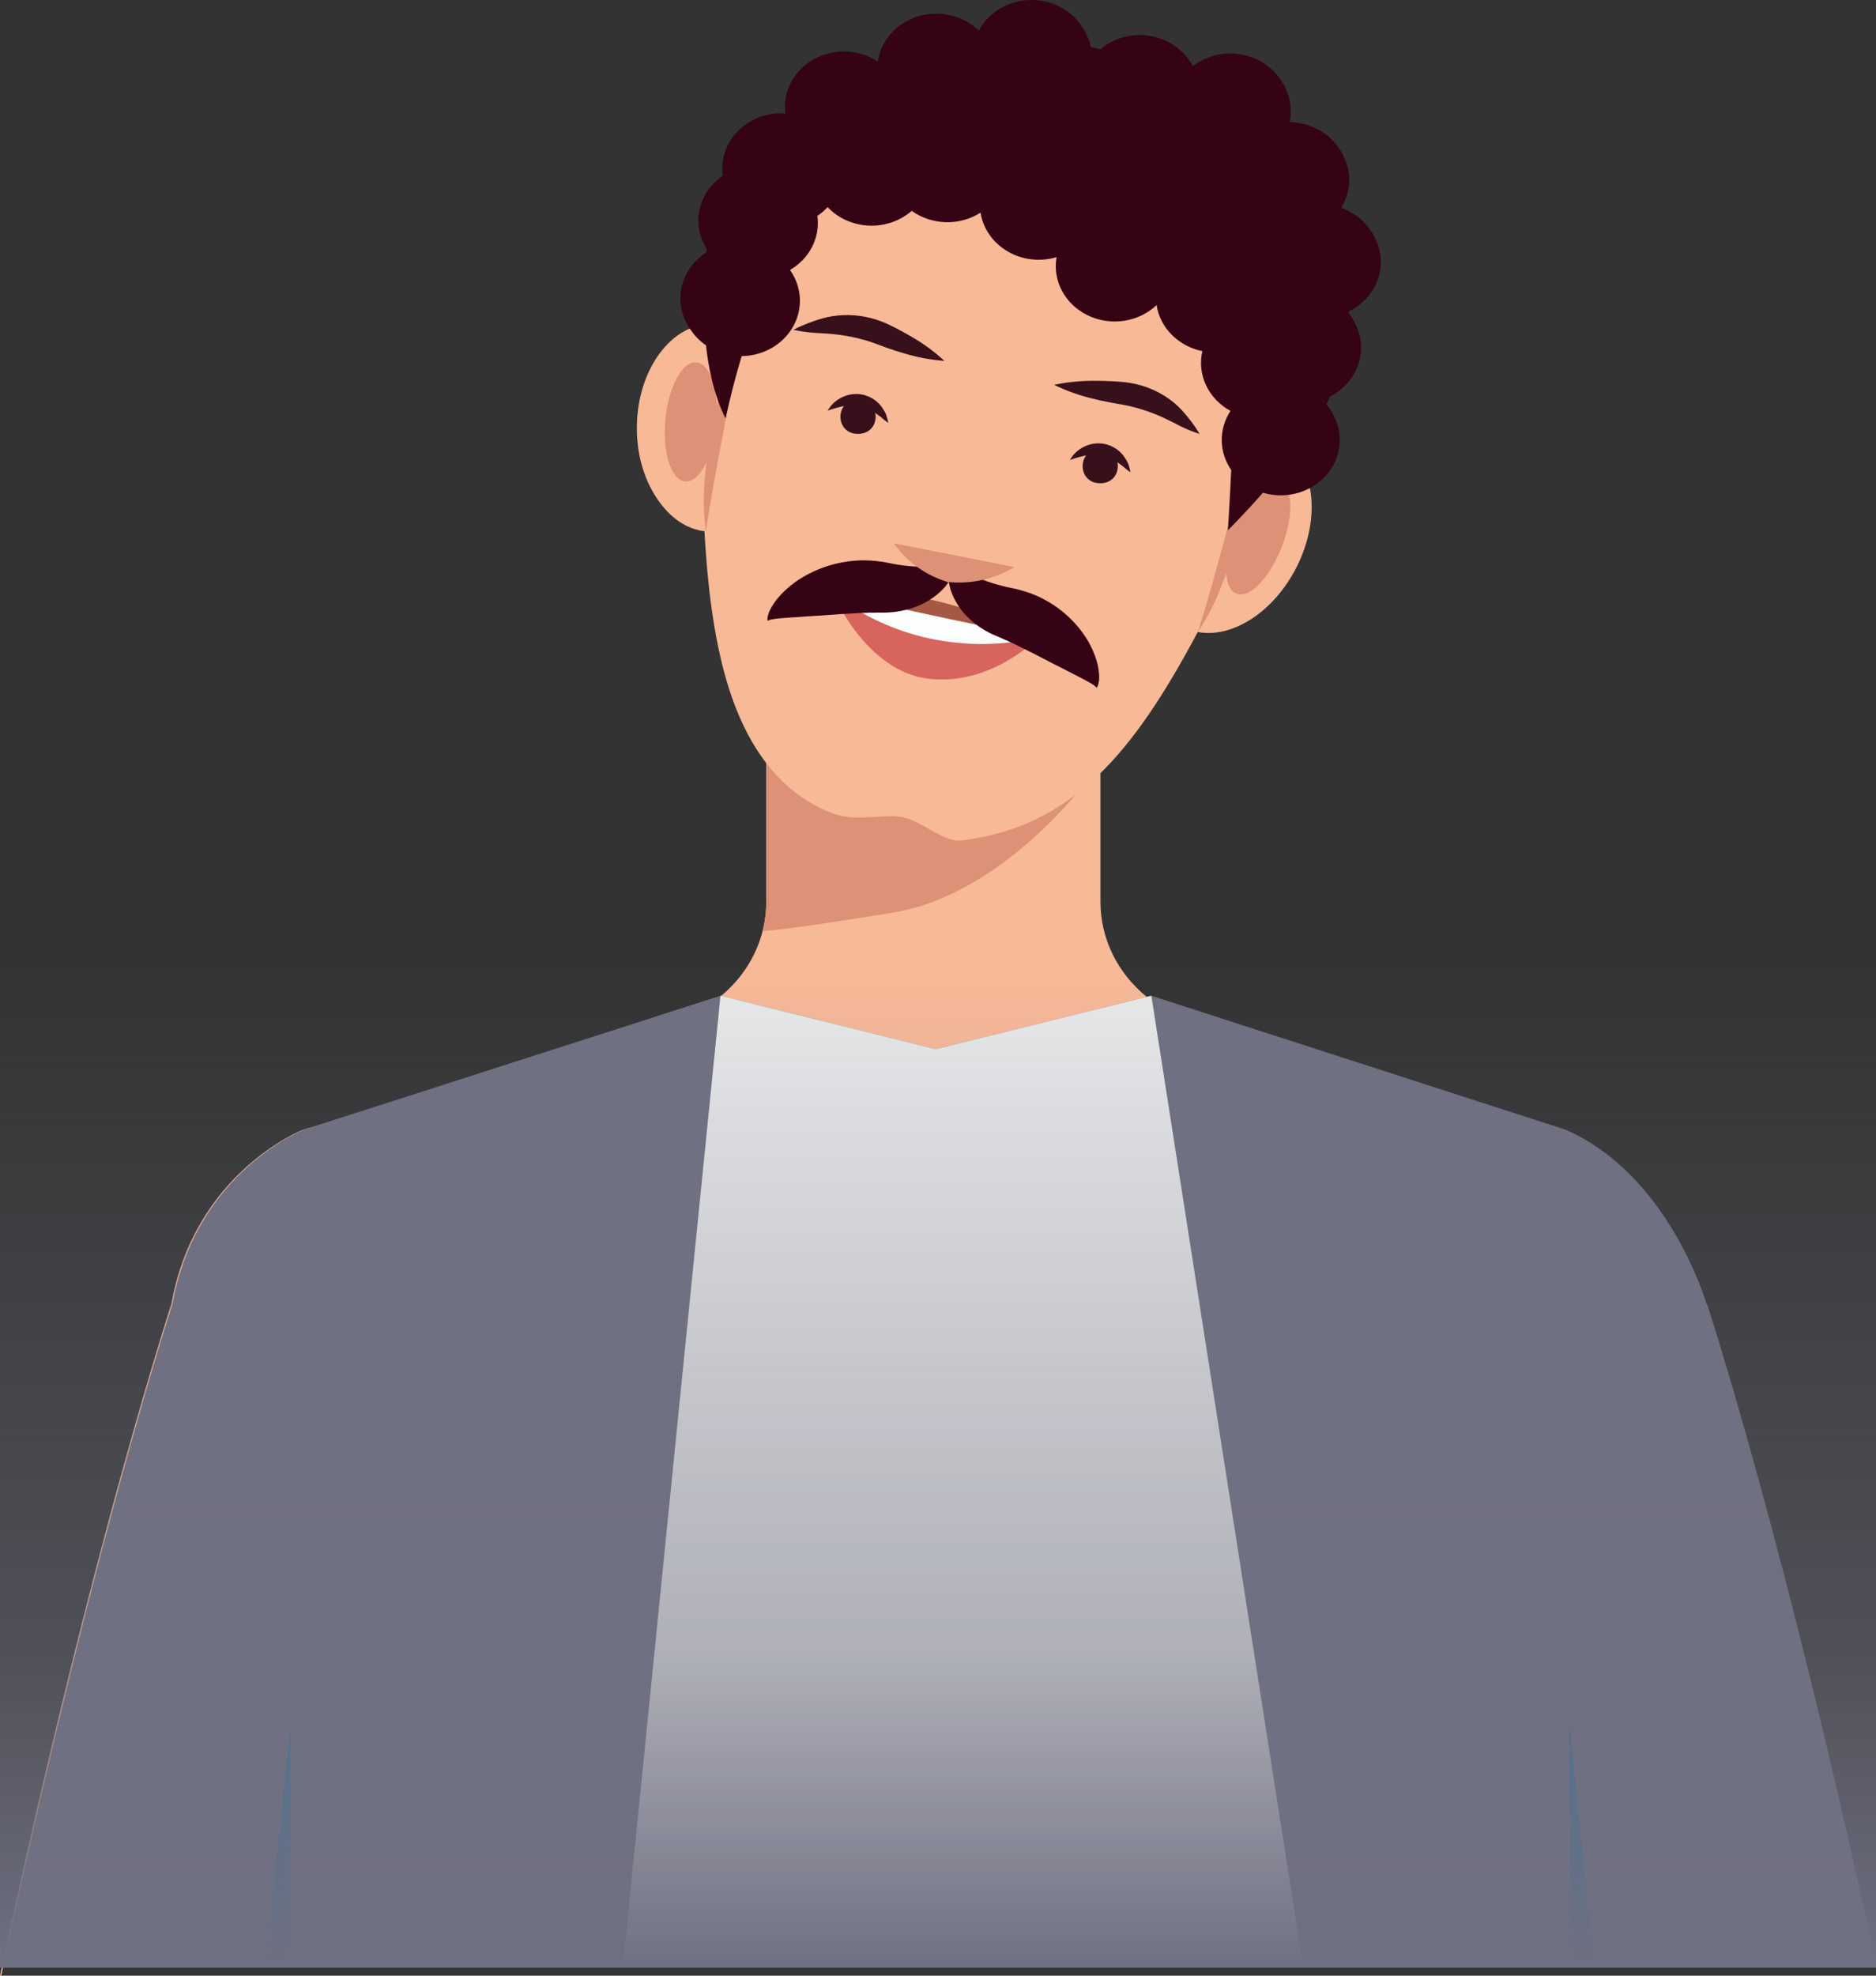
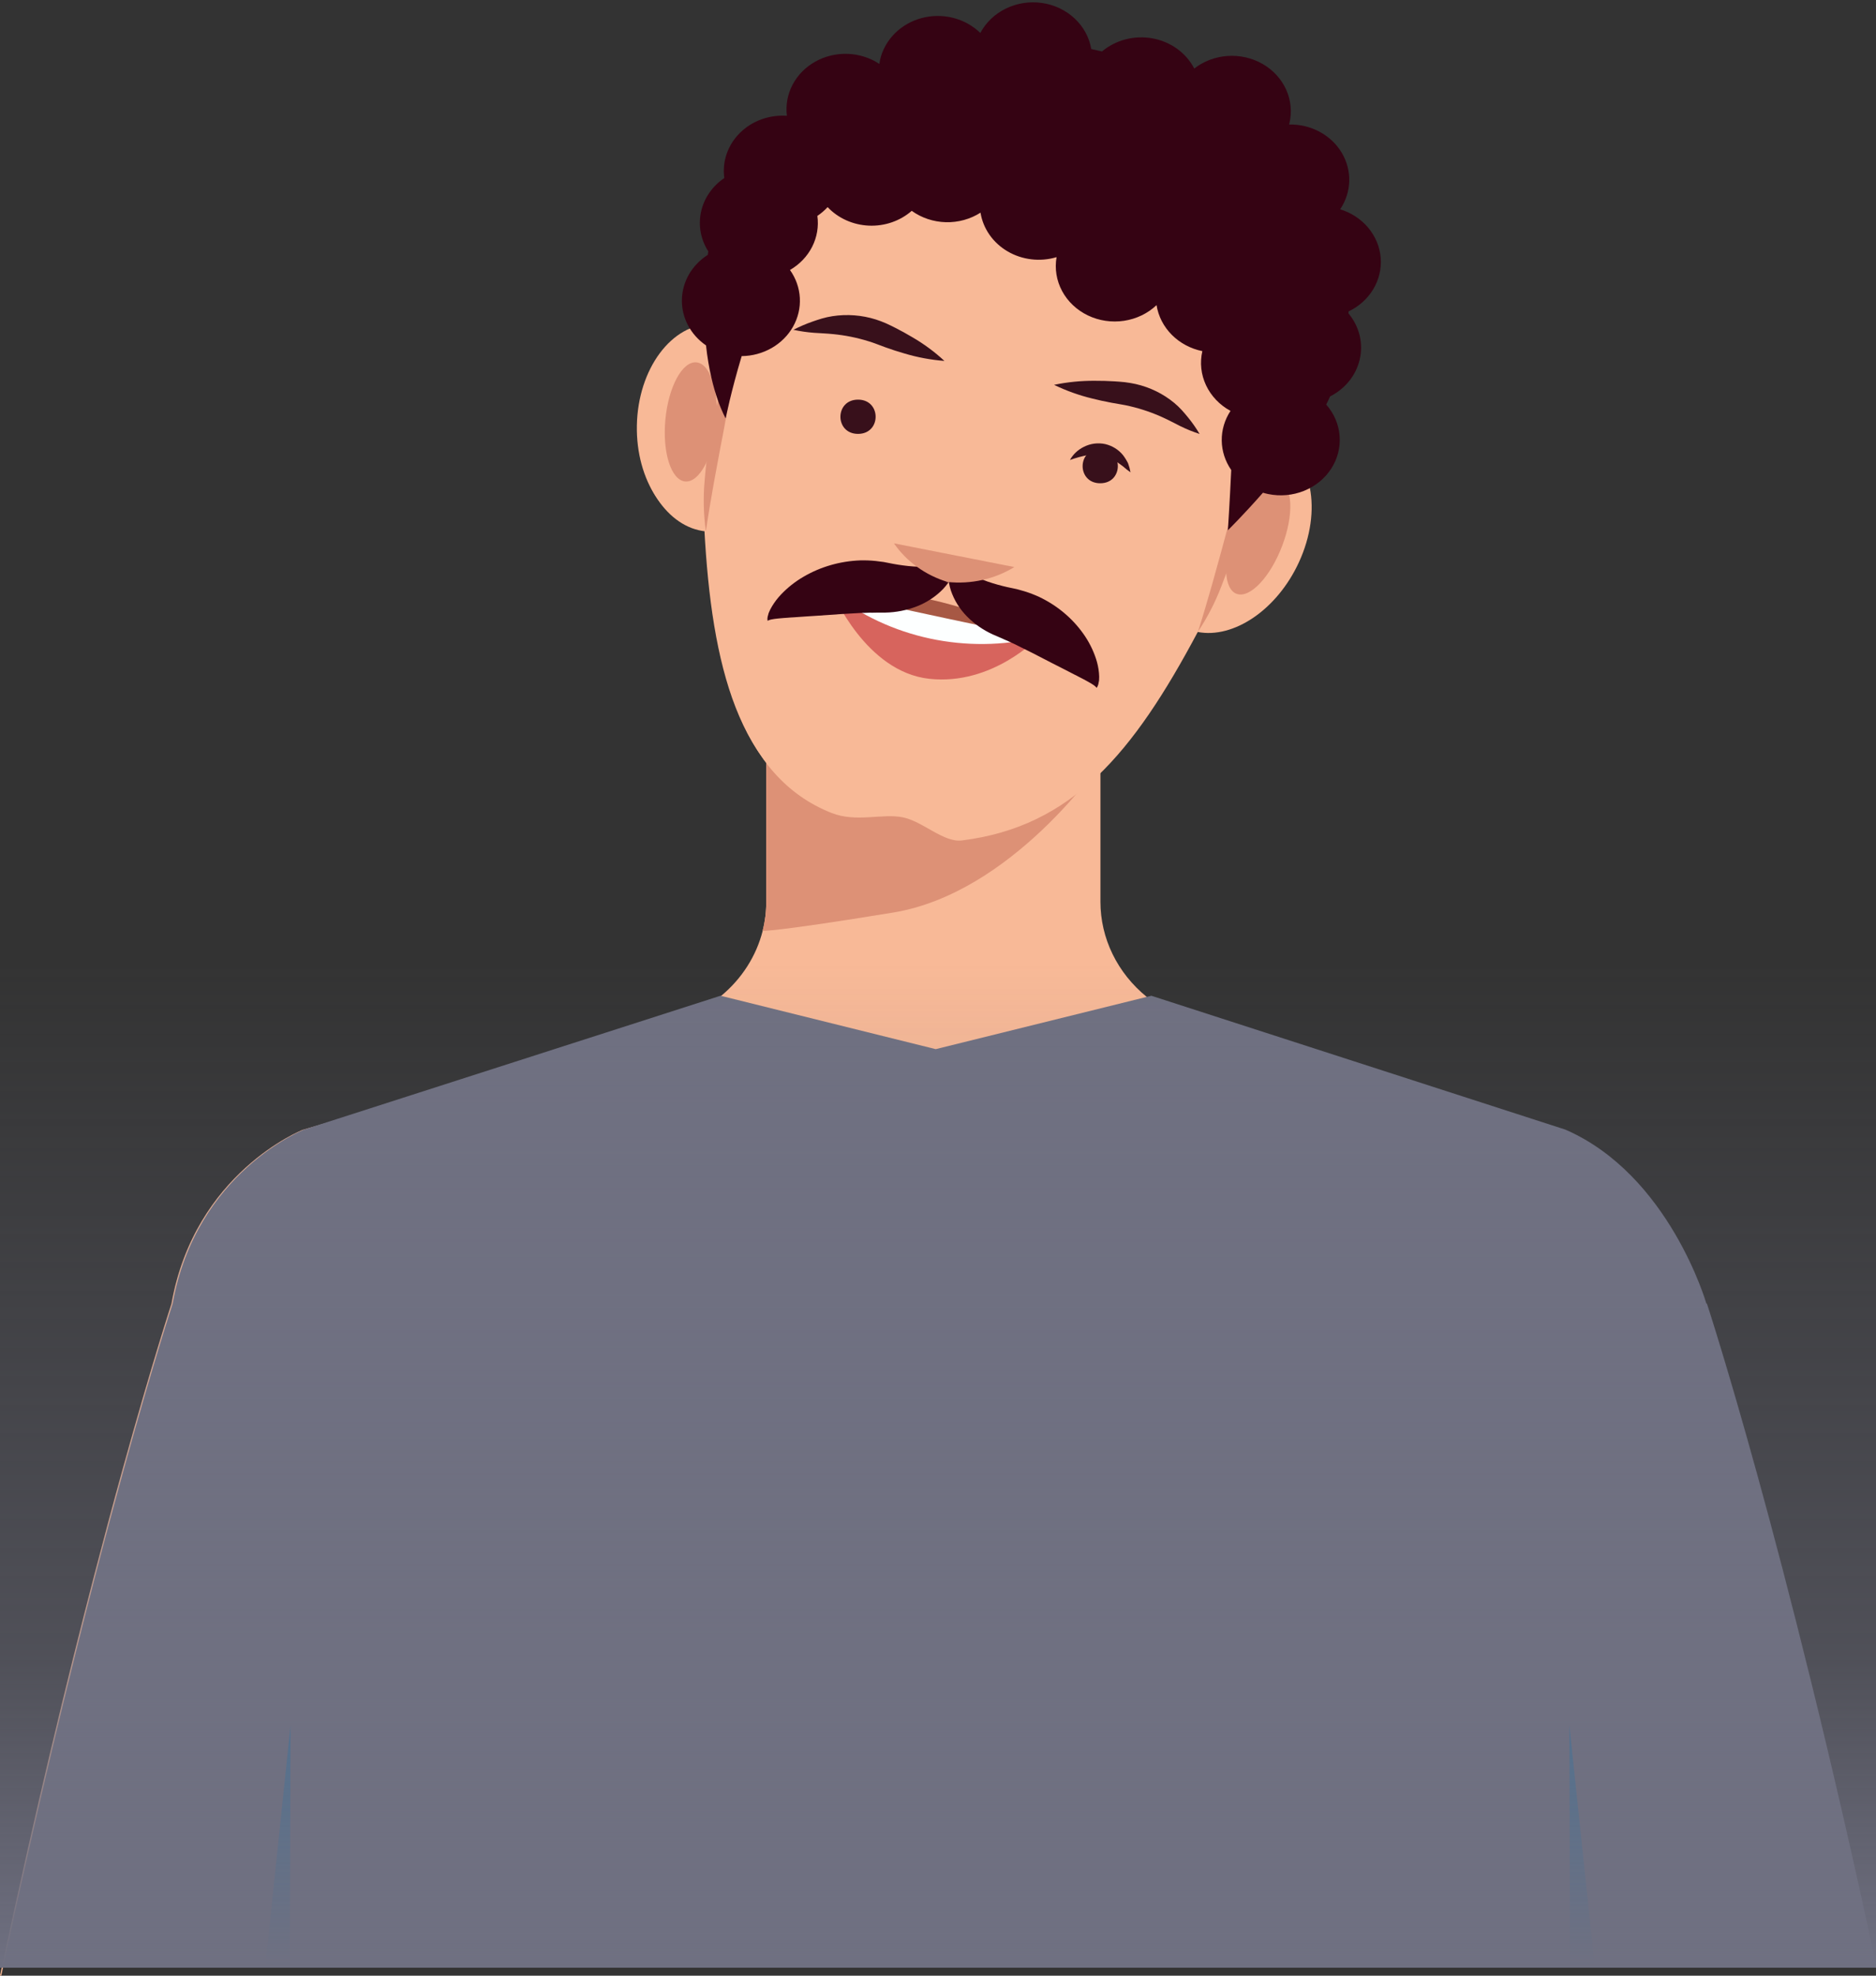
<svg xmlns="http://www.w3.org/2000/svg" width="323" height="340" viewBox="0 0 323 340" fill="none">
  <rect x="0" y="0" width="323" height="340" fill="#333333" stroke="none" />
  <path d="M322.764 338.053H0.632C0.497 338.686 0.362 339.319 0.228 339.952L0.219 340L0 339.984C0.135 339.335 0.278 338.694 0.413 338.053C6.127 311.364 11.58 288.91 16.19 271.197C17.968 264.367 19.609 258.248 21.112 252.843C26.261 234.251 29.515 224.374 29.515 224.374C33.526 201.745 52.101 194.44 52.101 194.44L53.264 194.1L115.774 175.825C118.82 174.937 121.634 173.46 124.034 171.487C124.078 171.455 124.12 171.421 124.16 171.384C127.719 168.434 130.218 164.522 131.315 160.185V160.161C131.383 159.892 131.45 159.623 131.501 159.346C131.551 159.132 131.593 158.911 131.627 158.689C131.686 158.365 131.737 158.048 131.779 157.716C131.804 157.462 131.829 157.217 131.855 156.964C131.88 156.624 131.905 156.283 131.914 155.943C131.922 155.698 131.931 155.452 131.931 155.207V126.302H189.468V155.207C189.47 158.31 190.182 161.377 191.558 164.198C192.934 167.02 194.94 169.53 197.441 171.559C197.744 171.804 198.056 172.041 198.376 172.271C200.547 173.856 203.006 175.06 205.633 175.825L269.306 194.44C287.198 202.22 293.578 224.374 293.578 224.374H293.671C293.671 224.374 307.248 265.585 322.764 338.053Z" fill="#F8B997" />
  <path d="M153.761 157.045C174.281 153.686 189.47 131.36 189.47 131.36C189.47 131.36 169.119 129.786 156.392 126.304H131.934V155.204C131.932 156.872 131.724 158.534 131.314 160.157L131.313 160.188C131.313 160.188 133.241 160.404 153.761 157.045Z" fill="#DD9176" />
  <path d="M219.242 75.44C218.057 74.961 216.775 74.729 215.485 74.76C217.657 45.595 204.461 20.703 182.79 16.287C161.06 11.859 137.994 29.485 127.137 57.003C125.784 56.229 124.238 55.8 122.653 55.759C115.654 55.644 109.833 63.466 109.652 73.228C109.477 82.65 114.623 90.413 121.273 91.049C122.525 114.512 127.161 133.301 142.933 139.514C147.172 141.184 151.661 139.541 155.175 140.257C158.652 140.965 162.207 144.629 165.345 144.238C184.346 141.87 194.861 129.221 205.966 108.36C212.123 109.544 219.583 104.573 223.365 96.399C227.509 87.444 225.663 78.06 219.242 75.44Z" fill="#F8B997" />
  <path d="M147.472 74.269C151.51 74.269 151.517 68.376 147.472 68.376C143.434 68.376 143.428 74.269 147.472 74.269Z" fill="#38101B" />
  <path d="M189.174 82.766C193.212 82.766 193.218 76.873 189.174 76.873C185.136 76.873 185.129 82.766 189.174 82.766Z" fill="#38101B" />
  <path d="M162.349 61.714C160.004 61.529 157.689 61.098 155.447 60.426C154.345 60.114 153.264 59.757 152.196 59.373L150.642 58.794C150.172 58.614 149.695 58.451 149.211 58.306C147.259 57.704 145.244 57.299 143.2 57.101C142.677 57.045 142.148 57.011 141.609 56.977C141.043 56.952 140.453 56.918 139.873 56.872C138.685 56.782 137.505 56.61 136.343 56.357C137.388 55.817 138.473 55.35 139.591 54.96C140.141 54.768 140.68 54.583 141.245 54.417C141.84 54.245 142.447 54.11 143.061 54.014C145.562 53.629 148.126 53.823 150.53 54.579C151.126 54.779 151.719 54.989 152.291 55.244C152.877 55.512 153.333 55.731 153.851 55.996C154.855 56.508 155.847 57.047 156.817 57.63C158.818 58.792 160.674 60.162 162.349 61.714Z" fill="#38101B" />
-   <path d="M181.223 65.827C183.52 65.349 185.868 65.116 188.221 65.131C189.372 65.122 190.517 65.161 191.658 65.23C192.246 65.264 192.756 65.306 193.404 65.371C194.033 65.441 194.654 65.56 195.273 65.688C197.736 66.248 200.017 67.365 201.917 68.94C202.383 69.329 202.82 69.746 203.227 70.189C203.611 70.611 203.963 71.037 204.32 71.474C205.046 72.363 205.7 73.301 206.279 74.28C205.152 73.914 204.055 73.47 202.998 72.953C202.481 72.703 201.962 72.436 201.469 72.174C200.994 71.934 200.526 71.699 200.051 71.485C198.208 70.632 196.272 69.968 194.278 69.503C193.787 69.385 193.291 69.284 192.79 69.202L191.146 68.916C190.025 68.707 188.908 68.469 187.797 68.184C185.519 67.632 183.313 66.842 181.223 65.827V65.827Z" fill="#38101B" />
  <path d="M220.515 93.496C222.537 88.141 222.321 83.181 220.032 82.419C217.743 81.657 214.248 85.38 212.226 90.736C210.204 96.091 210.421 101.05 212.71 101.812C214.999 102.574 218.493 98.851 220.515 93.496Z" fill="#DD9176" />
  <path d="M123.058 72.567C123.581 66.906 122.044 62.157 119.624 61.96C117.205 61.763 114.819 66.192 114.296 71.853C113.773 77.513 115.31 82.262 117.73 82.459C120.149 82.656 122.535 78.227 123.058 72.567Z" fill="#DD9176" />
  <path d="M127.137 57.002C126.795 59.892 126.328 62.739 125.826 65.576L124.268 74.061C123.975 75.468 123.731 76.881 123.464 78.29L122.677 82.521C122.179 85.348 121.684 88.167 121.273 91.049C120.871 88.162 120.798 85.243 121.056 82.342C121.275 79.449 121.66 76.57 122.21 73.716C122.765 70.869 123.422 68.041 124.237 65.251C125.018 62.447 125.987 59.692 127.137 57.002V57.002Z" fill="#DD9176" />
  <path d="M215.686 75.046C215.545 77.942 215.211 80.826 214.684 83.682C214.195 86.539 213.545 89.367 212.793 92.175C212.034 94.986 211.114 97.756 210.037 100.474C208.991 103.214 207.637 105.842 205.998 108.313C206.895 105.531 207.688 102.772 208.482 100.006L209.634 95.85C210.013 94.463 210.414 93.082 210.768 91.687L213.095 83.359C213.89 80.582 214.721 77.809 215.686 75.046Z" fill="#DD9176" />
  <path d="M183.961 78.757C184.496 77.779 185.344 76.984 186.386 76.483C187.503 75.92 188.801 75.757 190.038 76.024C191.255 76.313 192.332 76.982 193.091 77.922C193.429 78.364 193.722 78.835 193.965 79.329C194.153 79.834 194.294 80.353 194.387 80.881C193.944 80.576 193.524 80.245 193.128 79.888C192.704 79.597 192.33 79.276 191.935 79.02C191.224 78.521 190.418 78.153 189.561 77.936C188.701 77.753 187.81 77.751 186.949 77.929C185.932 78.133 184.933 78.41 183.961 78.757V78.757Z" fill="#38101B" />
  <path d="M142.259 70.26C142.794 69.283 143.642 68.488 144.683 67.987C145.801 67.423 147.099 67.26 148.335 67.527C149.552 67.817 150.629 68.486 151.389 69.425C151.726 69.867 152.019 70.338 152.263 70.832C152.45 71.337 152.591 71.857 152.684 72.384C152.242 72.08 151.821 71.748 151.425 71.391C151.001 71.101 150.627 70.779 150.232 70.523C149.521 70.024 148.715 69.656 147.858 69.439C146.999 69.257 146.107 69.254 145.246 69.432C144.23 69.636 143.231 69.913 142.259 70.26Z" fill="#38101B" />
-   <path d="M233.852 61.453C234.171 60.08 234.162 58.658 233.827 57.289C233.491 55.92 232.837 54.638 231.911 53.534C231.918 53.421 231.918 53.311 231.924 53.198C233.716 52.345 235.199 51.011 236.184 49.366C237.17 47.721 237.613 45.838 237.459 43.956C237.305 42.075 236.56 40.278 235.318 38.794C234.076 37.31 232.393 36.205 230.482 35.619C231.461 34.164 232.001 32.487 232.045 30.767C232.089 29.047 231.636 27.347 230.733 25.85C229.83 24.352 228.511 23.113 226.917 22.264C225.323 21.414 223.514 20.987 221.682 21.027C221.705 20.94 221.736 20.858 221.756 20.77C222.206 18.832 222 16.81 221.168 14.987C220.336 13.163 218.919 11.629 217.115 10.597C215.311 9.565 213.209 9.088 211.102 9.231C208.995 9.374 206.988 10.13 205.361 11.395C204.676 10.069 203.673 8.91 202.43 8.01C201.187 7.11 199.739 6.493 198.199 6.208C196.659 5.922 195.07 5.977 193.556 6.367C192.043 6.757 190.646 7.471 189.477 8.454C188.857 8.307 188.241 8.169 187.628 8.041C187.292 6.046 186.29 4.204 184.767 2.779C183.244 1.353 181.278 0.42 179.153 0.112C177.028 -0.196 174.853 0.137 172.943 1.065C171.033 1.992 169.486 3.465 168.526 5.272C167.249 4.025 165.635 3.128 163.857 2.677C162.079 2.225 160.204 2.236 158.432 2.707C156.66 3.179 155.058 4.094 153.797 5.355C152.537 6.615 151.664 8.174 151.274 9.865C151.217 10.11 151.181 10.354 151.145 10.599C149.541 9.539 147.644 8.938 145.684 8.869C143.723 8.8 141.784 9.266 140.1 10.211C138.416 11.155 137.06 12.538 136.195 14.191C135.33 15.845 134.994 17.698 135.228 19.527C133.729 19.424 132.225 19.635 130.824 20.146C129.423 20.656 128.16 21.453 127.128 22.479C126.096 23.505 125.32 24.733 124.856 26.075C124.392 27.418 124.253 28.84 124.447 30.24C122.384 31.634 120.955 33.707 120.444 36.045C119.934 38.384 120.379 40.817 121.692 42.861C121.664 43.06 121.632 43.263 121.606 43.459C120.258 44.315 119.149 45.463 118.373 46.805C117.596 48.148 117.175 49.646 117.145 51.174C117.115 52.702 117.476 54.214 118.199 55.583C118.922 56.952 119.984 58.137 121.297 59.039C122.205 67.414 124.685 71.594 124.685 71.594C124.685 71.594 125.584 67.054 127.438 60.885C129.265 60.864 131.053 60.381 132.612 59.486C134.17 58.59 135.443 57.316 136.295 55.798C137.147 54.28 137.546 52.574 137.451 50.86C137.356 49.147 136.771 47.489 135.756 46.062C137.413 45.102 138.739 43.714 139.575 42.063C140.411 40.412 140.722 38.569 140.469 36.757C141.119 36.319 141.712 35.812 142.235 35.244C143.133 36.192 144.223 36.962 145.442 37.509C146.661 38.056 147.984 38.368 149.333 38.428C150.682 38.487 152.03 38.293 153.299 37.856C154.567 37.419 155.729 36.748 156.717 35.883C158.405 37.099 160.459 37.783 162.585 37.84C164.711 37.896 166.802 37.32 168.56 36.196C168.778 37.558 169.308 38.859 170.114 40.01C170.919 41.161 171.981 42.134 173.226 42.862C174.471 43.59 175.869 44.056 177.324 44.227C178.78 44.399 180.257 44.272 181.655 43.855C181.306 45.848 181.641 47.894 182.612 49.696C183.582 51.499 185.137 52.966 187.053 53.884C188.968 54.803 191.145 55.126 193.269 54.807C195.393 54.488 197.354 53.544 198.869 52.11C199.172 54.026 200.089 55.809 201.498 57.223C202.907 58.638 204.741 59.616 206.756 60.027C206.3 62.003 206.523 64.063 207.394 65.911C208.266 67.76 209.739 69.301 211.603 70.312C210.594 71.844 210.071 73.614 210.093 75.415C210.115 77.216 210.682 78.974 211.727 80.484C211.459 86.262 211.152 90.854 211.152 90.854C211.152 90.854 213.835 88.219 217.189 84.392C217.487 84.481 217.79 84.561 218.101 84.624C220.166 85.046 222.319 84.853 224.261 84.071C226.203 83.29 227.837 81.958 228.936 80.263C230.034 78.568 230.542 76.594 230.389 74.615C230.235 72.635 229.428 70.751 228.08 69.223C228.319 68.751 228.54 68.283 228.745 67.821C230.036 67.169 231.161 66.263 232.043 65.163C232.925 64.064 233.542 62.798 233.852 61.453Z" fill="#350313" />
-   <path d="M143.157 101.72C143.157 101.72 173.22 105.889 178.498 109.298C178.498 109.298 163.34 114.921 160.395 113.745C157.449 112.569 143.157 101.72 143.157 101.72Z" fill="#FDFFFF" />
  <path d="M143.157 101.72C143.157 101.72 148.818 115.215 159.722 116.416C170.626 117.617 178.498 109.298 178.498 109.298C172.389 110.741 166.002 110.807 159.86 109.49C153.717 108.173 147.994 105.511 143.157 101.72V101.72Z" fill="#D7645D" />
  <path d="M143.157 101.72C143.157 101.72 156.178 98.806 178.498 109.298C178.498 109.298 162.792 106.191 143.157 101.72Z" fill="#A75844" />
  <path d="M164.358 96.389C164.296 97.238 164.052 98.067 163.641 98.825C163.244 99.594 162.737 100.308 162.133 100.947C160.879 102.248 159.335 103.273 157.61 103.947C155.883 104.622 154.037 104.987 152.166 105.025C151.708 105.038 151.249 105.032 150.788 105.027C150.481 105.044 150.211 105.039 149.923 105.043C149.367 105.014 148.769 105.086 148.194 105.073C145.845 105.183 143.339 105.347 140.65 105.551C139.292 105.622 137.908 105.741 136.455 105.833C136.077 105.843 135.724 105.882 135.352 105.907C134.965 105.922 134.612 105.967 134.225 105.993C133.828 106.023 133.483 106.068 133.067 106.117C132.882 106.14 132.691 106.173 132.484 106.216C132.279 106.266 132.081 106.337 131.894 106.427C131.854 106.209 131.857 105.985 131.903 105.768C131.949 105.56 132.007 105.337 132.079 105.112C132.238 104.71 132.431 104.32 132.657 103.948C133.093 103.226 133.608 102.549 134.195 101.929C135.328 100.731 136.64 99.694 138.09 98.85C141.025 97.135 144.384 96.167 147.838 96.039C148.738 96.015 149.638 96.05 150.533 96.142C150.981 96.198 151.448 96.246 151.876 96.315C152.151 96.363 152.428 96.41 152.706 96.475C153.816 96.707 154.939 96.884 156.069 97.003C158.848 97.311 161.665 97.103 164.358 96.389V96.389Z" fill="#350313" />
  <path d="M163.441 96.203C165.578 97.9 168.049 99.186 170.715 99.987C171.796 100.319 172.896 100.595 174.008 100.816C174.29 100.865 174.563 100.93 174.834 100.993C175.254 101.097 175.7 101.235 176.133 101.359C176.988 101.623 177.823 101.942 178.631 102.314C181.718 103.774 184.347 105.963 186.261 108.666C187.209 109.998 187.946 111.453 188.448 112.984C188.708 113.777 188.878 114.593 188.956 115.419C188.998 115.847 189.002 116.276 188.968 116.704C188.935 116.937 188.889 117.163 188.84 117.37C188.786 117.586 188.69 117.79 188.557 117.973C188.426 117.818 188.277 117.676 188.113 117.552C187.944 117.431 187.784 117.327 187.626 117.234C187.269 117.028 186.975 116.853 186.627 116.671C186.286 116.497 185.985 116.318 185.639 116.154C185.312 115.986 185.008 115.813 184.669 115.657C183.387 115.008 182.179 114.361 180.975 113.768C178.617 112.536 176.409 111.411 174.32 110.397C173.791 110.184 173.279 109.887 172.759 109.697C172.499 109.581 172.252 109.48 171.979 109.345C171.558 109.17 171.138 108.997 170.726 108.807C169.041 108.045 167.522 106.993 166.248 105.707C164.976 104.422 164.022 102.889 163.455 101.217C163.188 100.4 163.041 99.553 163.02 98.699C162.981 97.849 163.124 97 163.441 96.203Z" fill="#350313" />
  <path d="M174.383 97.189C170.985 99.272 166.919 100.178 162.886 99.75C163.004 99.794 163.125 99.829 163.245 99.864L162.509 99.714C162.634 99.729 162.759 99.745 162.886 99.75C159.088 98.596 155.829 96.249 153.655 93.106L174.383 97.189Z" fill="#DD9176" />
  <path d="M323 338.053H0.632C6.346 311.373 11.799 288.927 16.401 271.213C18.17 264.399 19.822 258.289 21.306 252.907C26.463 234.26 29.733 224.342 29.733 224.342C33.753 201.714 52.329 194.401 52.329 194.401L53.264 194.1L124.05 171.361L124.16 171.385L161.108 180.55L197.441 171.559L198.233 171.361L269.524 194.401C287.425 202.181 293.797 224.342 293.797 224.342H293.89C293.89 224.342 307.476 265.562 323 338.053Z" fill="#6F7081" />
-   <path d="M224.292 338.053H107.279L124.033 171.488L124.05 171.361L124.16 171.385L161.108 180.55L197.44 171.559L198.233 171.361L198.376 172.272L224.292 338.053Z" fill="#E8E9EA" />
  <path d="M45.722 337.956L50.028 296.904L49.901 338.15L45.722 337.956Z" fill="#2E72A0" />
  <path d="M270.207 296.904L274.528 337.956L270.319 338.15L270.207 296.904Z" fill="#2E72A0" />
  <path d="M219.501 75.838C218.316 75.36 217.035 75.127 215.745 75.158C217.917 45.993 204.721 21.101 183.05 16.686C161.319 12.258 138.254 29.883 127.397 57.402C126.043 56.627 124.498 56.198 122.913 56.157C115.913 56.043 110.092 63.864 109.911 73.627C109.737 83.048 114.883 90.812 121.533 91.448C122.784 114.911 127.421 133.699 143.192 139.912C147.432 141.582 151.921 139.939 155.435 140.655C158.912 141.364 162.466 145.027 165.605 144.636C184.606 142.269 195.121 129.62 206.226 108.759C212.382 109.942 219.843 104.971 223.625 96.797C227.768 87.842 225.922 78.459 219.501 75.838Z" fill="#F8B997" />
  <path d="M147.731 74.668C151.769 74.668 151.776 68.775 147.731 68.775C143.693 68.775 143.687 74.668 147.731 74.668Z" fill="#38101B" />
  <path d="M189.433 83.166C193.471 83.166 193.478 77.272 189.433 77.272C185.395 77.272 185.389 83.166 189.433 83.166Z" fill="#38101B" />
  <path d="M162.608 62.114C160.263 61.929 157.948 61.497 155.706 60.826C154.604 60.513 153.523 60.156 152.455 59.773L150.901 59.194C150.431 59.013 149.954 58.85 149.47 58.706C147.518 58.103 145.503 57.699 143.459 57.5C142.936 57.444 142.407 57.41 141.868 57.376C141.302 57.351 140.712 57.318 140.132 57.272C138.944 57.182 137.764 57.009 136.602 56.757C137.647 56.216 138.732 55.749 139.85 55.359C140.4 55.167 140.939 54.982 141.504 54.817C142.099 54.644 142.706 54.51 143.32 54.414C145.821 54.028 148.385 54.222 150.789 54.978C151.385 55.178 151.978 55.388 152.55 55.643C153.136 55.911 153.592 56.131 154.11 56.396C155.114 56.908 156.106 57.447 157.076 58.029C159.077 59.191 160.933 60.561 162.608 62.114V62.114Z" fill="#38101B" />
  <path d="M181.483 66.227C183.78 65.749 186.128 65.516 188.481 65.531C189.632 65.522 190.777 65.561 191.917 65.629C192.506 65.664 193.016 65.706 193.664 65.771C194.293 65.841 194.914 65.96 195.533 66.088C197.996 66.648 200.277 67.765 202.177 69.34C202.643 69.729 203.08 70.146 203.487 70.589C203.871 71.011 204.223 71.437 204.58 71.874C205.305 72.763 205.96 73.701 206.539 74.68C205.412 74.314 204.315 73.87 203.258 73.353C202.741 73.102 202.222 72.836 201.728 72.574C201.254 72.334 200.786 72.099 200.311 71.884C198.468 71.032 196.532 70.368 194.538 69.903C194.047 69.785 193.551 69.684 193.05 69.602L191.406 69.316C190.285 69.107 189.167 68.869 188.057 68.584C185.778 68.032 183.573 67.242 181.483 66.227Z" fill="#38101B" />
  <path d="M220.775 93.896C222.797 88.54 222.58 83.581 220.291 82.819C218.002 82.057 214.507 85.78 212.485 91.135C210.463 96.491 210.68 101.45 212.969 102.212C215.258 102.974 218.753 99.251 220.775 93.896Z" fill="#DD9176" />
  <path d="M123.319 72.966C123.842 67.305 122.304 62.557 119.885 62.359C117.465 62.162 115.08 66.591 114.557 72.252C114.034 77.913 115.571 82.661 117.991 82.859C120.41 83.056 122.796 78.627 123.319 72.966Z" fill="#DD9176" />
  <path d="M127.397 57.402C127.056 60.292 126.589 63.139 126.086 65.976L124.529 74.461C124.236 75.868 123.991 77.281 123.724 78.69L122.938 82.921C122.44 85.748 121.945 88.567 121.533 91.448C121.132 88.562 121.059 85.643 121.317 82.742C121.536 79.849 121.921 76.97 122.471 74.116C123.026 71.269 123.682 68.441 124.498 65.651C125.279 62.847 126.247 60.092 127.397 57.402V57.402Z" fill="#DD9176" />
  <path d="M215.945 75.444C215.805 78.34 215.47 81.224 214.944 84.08C214.454 86.937 213.804 89.765 213.053 92.573C212.294 95.384 211.374 98.154 210.296 100.872C209.251 103.612 207.896 106.24 206.257 108.711C207.154 105.928 207.948 103.17 208.742 100.404L209.893 96.248C210.272 94.861 210.673 93.48 211.028 92.085L213.354 83.757C214.149 80.98 214.98 78.207 215.945 75.444Z" fill="#DD9176" />
  <path d="M184.22 79.157C184.755 78.18 185.603 77.385 186.644 76.884C187.762 76.32 189.06 76.157 190.296 76.424C191.514 76.713 192.59 77.383 193.35 78.322C193.688 78.764 193.98 79.235 194.224 79.729C194.412 80.234 194.553 80.754 194.645 81.281C194.203 80.977 193.782 80.645 193.387 80.288C192.962 79.998 192.589 79.676 192.193 79.42C191.482 78.921 190.677 78.553 189.819 78.336C188.96 78.154 188.068 78.151 187.208 78.329C186.191 78.533 185.192 78.81 184.22 79.157V79.157Z" fill="#38101B" />
-   <path d="M142.519 70.66C143.054 69.683 143.902 68.888 144.943 68.387C146.061 67.823 147.359 67.66 148.595 67.927C149.812 68.217 150.889 68.886 151.649 69.825C151.987 70.267 152.279 70.738 152.522 71.232C152.71 71.737 152.851 72.257 152.944 72.784C152.502 72.48 152.081 72.148 151.685 71.791C151.261 71.501 150.887 71.179 150.492 70.923C149.781 70.424 148.975 70.056 148.118 69.839C147.259 69.657 146.367 69.654 145.506 69.832C144.49 70.036 143.491 70.313 142.519 70.66V70.66Z" fill="#38101B" />
  <path d="M234.112 61.853C234.43 60.48 234.422 59.058 234.086 57.689C233.75 56.32 233.096 55.038 232.171 53.934C232.177 53.821 232.177 53.711 232.183 53.598C233.976 52.745 235.459 51.411 236.444 49.766C237.429 48.121 237.873 46.238 237.719 44.356C237.564 42.474 236.819 40.678 235.577 39.194C234.335 37.71 232.653 36.605 230.742 36.019C231.721 34.564 232.261 32.887 232.305 31.167C232.349 29.447 231.895 27.747 230.992 26.25C230.089 24.752 228.77 23.513 227.177 22.664C225.583 21.814 223.774 21.387 221.942 21.427C221.964 21.34 221.996 21.258 222.016 21.17C222.465 19.232 222.259 17.21 221.428 15.386C220.596 13.563 219.179 12.029 217.375 10.997C215.57 9.965 213.468 9.488 211.361 9.631C209.255 9.774 207.248 10.53 205.62 11.795C204.936 10.469 203.932 9.31 202.69 8.41C201.447 7.51 199.999 6.893 198.459 6.607C196.919 6.322 195.33 6.377 193.816 6.767C192.302 7.157 190.906 7.871 189.736 8.854C189.117 8.707 188.5 8.569 187.888 8.441C187.552 6.446 186.55 4.603 185.026 3.178C183.503 1.753 181.537 0.819 179.412 0.511C177.287 0.203 175.113 0.537 173.203 1.465C171.293 2.392 169.746 3.865 168.785 5.672C167.508 4.425 165.895 3.528 164.117 3.077C162.339 2.625 160.464 2.635 158.692 3.107C156.92 3.579 155.318 4.494 154.057 5.755C152.796 7.015 151.924 8.574 151.533 10.264C151.477 10.51 151.44 10.754 151.404 10.999C149.8 9.938 147.903 9.338 145.943 9.269C143.983 9.2 142.044 9.666 140.36 10.611C138.676 11.555 137.319 12.938 136.454 14.591C135.59 16.245 135.254 18.098 135.487 19.927C133.988 19.824 132.484 20.035 131.083 20.546C129.682 21.056 128.42 21.853 127.388 22.879C126.355 23.904 125.579 25.133 125.115 26.475C124.652 27.818 124.512 29.24 124.706 30.64C122.643 32.034 121.214 34.106 120.704 36.445C120.193 38.784 120.639 41.217 121.951 43.261C121.924 43.46 121.892 43.663 121.866 43.859C120.518 44.715 119.409 45.862 118.632 47.205C117.856 48.548 117.435 50.046 117.405 51.574C117.374 53.102 117.736 54.614 118.458 55.983C119.181 57.351 120.244 58.537 121.557 59.439C122.464 67.814 124.944 71.994 124.944 71.994C124.944 71.994 125.843 67.454 127.698 61.285C129.525 61.264 131.312 60.781 132.871 59.885C134.43 58.99 135.702 57.716 136.554 56.198C137.406 54.68 137.806 52.974 137.711 51.26C137.616 49.547 137.03 47.889 136.015 46.462C137.672 45.502 138.998 44.114 139.835 42.463C140.671 40.812 140.981 38.969 140.729 37.157C141.379 36.719 141.971 36.212 142.495 35.644C143.392 36.592 144.482 37.362 145.701 37.909C146.92 38.456 148.243 38.768 149.592 38.827C150.942 38.887 152.29 38.693 153.558 38.256C154.826 37.819 155.989 37.148 156.977 36.283C158.665 37.499 160.718 38.183 162.844 38.239C164.971 38.295 167.062 37.72 168.82 36.596C169.038 37.958 169.568 39.259 170.373 40.41C171.179 41.561 172.241 42.534 173.486 43.262C174.73 43.99 176.129 44.456 177.584 44.627C179.039 44.799 180.517 44.671 181.914 44.254C181.566 46.248 181.901 48.293 182.871 50.096C183.841 51.899 185.397 53.366 187.312 54.284C189.228 55.203 191.405 55.526 193.529 55.207C195.653 54.888 197.614 53.944 199.129 52.51C199.432 54.425 200.349 56.209 201.758 57.623C203.166 59.038 205 60.016 207.015 60.427C206.559 62.403 206.783 64.463 207.654 66.311C208.525 68.16 209.998 69.701 211.862 70.712C210.854 72.244 210.33 74.014 210.352 75.815C210.374 77.616 210.941 79.374 211.987 80.883C211.718 86.662 211.411 91.254 211.411 91.254C211.411 91.254 214.094 88.619 217.448 84.792C217.746 84.88 218.049 84.96 218.361 85.024C220.425 85.446 222.579 85.253 224.521 84.471C226.463 83.689 228.097 82.358 229.195 80.663C230.294 78.968 230.801 76.993 230.648 75.014C230.495 73.035 229.688 71.151 228.34 69.623C228.578 69.151 228.8 68.683 229.004 68.221C230.295 67.569 231.421 66.663 232.303 65.563C233.184 64.464 233.802 63.198 234.112 61.853V61.853Z" fill="#350313" />
  <path d="M143.416 102.119C143.416 102.119 173.479 106.288 178.757 109.697C178.757 109.697 163.599 115.32 160.653 114.144C157.708 112.968 143.416 102.119 143.416 102.119Z" fill="#FDFFFF" />
  <path d="M143.416 102.119C143.416 102.119 149.077 115.614 159.981 116.815C170.885 118.016 178.757 109.697 178.757 109.697C172.647 111.14 166.261 111.206 160.118 109.889C153.976 108.572 148.253 105.91 143.416 102.119V102.119Z" fill="#D7645D" />
  <path d="M143.416 102.119C143.416 102.119 156.437 99.205 178.757 109.697C178.757 109.697 163.05 106.59 143.416 102.119Z" fill="#A75844" />
  <path d="M164.619 96.789C164.556 97.638 164.312 98.466 163.901 99.224C163.504 99.993 162.997 100.708 162.393 101.347C161.139 102.648 159.595 103.672 157.87 104.346C156.143 105.021 154.297 105.387 152.426 105.424C151.968 105.437 151.509 105.431 151.048 105.427C150.741 105.443 150.471 105.439 150.184 105.443C149.627 105.414 149.029 105.485 148.454 105.472C146.105 105.582 143.599 105.747 140.91 105.95C139.552 106.022 138.168 106.14 136.715 106.232C136.337 106.242 135.984 106.281 135.612 106.307C135.225 106.321 134.872 106.367 134.485 106.393C134.088 106.422 133.743 106.467 133.327 106.516C133.142 106.539 132.951 106.572 132.744 106.616C132.539 106.665 132.341 106.736 132.153 106.827C132.114 106.608 132.117 106.385 132.162 106.168C132.209 105.96 132.267 105.737 132.339 105.512C132.498 105.109 132.691 104.72 132.918 104.347C133.353 103.625 133.868 102.949 134.455 102.328C135.588 101.13 136.9 100.093 138.35 99.25C141.285 97.535 144.644 96.566 148.098 96.439C148.998 96.415 149.898 96.449 150.793 96.542C151.241 96.598 151.708 96.646 152.136 96.714C152.411 96.762 152.688 96.809 152.966 96.875C154.076 97.107 155.199 97.283 156.329 97.403C159.108 97.71 161.925 97.502 164.619 96.789V96.789Z" fill="#350313" />
  <path d="M163.702 96.602C165.838 98.299 168.31 99.585 170.975 100.387C172.056 100.718 173.156 100.995 174.269 101.215C174.55 101.264 174.823 101.329 175.095 101.392C175.514 101.497 175.96 101.635 176.393 101.758C177.248 102.022 178.083 102.341 178.891 102.713C181.978 104.173 184.608 106.363 186.522 109.065C187.469 110.398 188.206 111.852 188.708 113.383C188.969 114.176 189.139 114.992 189.217 115.819C189.258 116.246 189.262 116.676 189.229 117.104C189.195 117.337 189.149 117.562 189.1 117.77C189.046 117.985 188.95 118.19 188.818 118.373C188.687 118.217 188.538 118.076 188.374 117.951C188.205 117.831 188.045 117.726 187.886 117.633C187.53 117.427 187.236 117.252 186.887 117.07C186.547 116.896 186.245 116.718 185.899 116.553C185.572 116.386 185.268 116.213 184.929 116.057C183.647 115.407 182.44 114.761 181.236 114.167C178.878 112.935 176.67 111.81 174.581 110.796C174.051 110.584 173.539 110.286 173.02 110.096C172.759 109.98 172.513 109.879 172.24 109.745C171.818 109.57 171.398 109.396 170.987 109.206C169.301 108.444 167.782 107.393 166.509 106.106C165.236 104.822 164.282 103.288 163.716 101.616C163.448 100.8 163.302 99.952 163.28 99.098C163.241 98.248 163.384 97.399 163.702 96.602V96.602Z" fill="#350313" />
  <path d="M174.643 97.587C171.245 99.671 167.179 100.577 163.146 100.149C163.264 100.193 163.384 100.228 163.505 100.263L162.769 100.113C162.894 100.128 163.019 100.143 163.146 100.149C159.348 98.995 156.089 96.648 153.915 93.504L174.643 97.587Z" fill="#DD9176" />
  <g style="mix-blend-mode:multiply">
    <rect y="165.696" width="323" height="172.93" fill="url(#paint0_linear_413_272)" />
  </g>
  <defs>
    <linearGradient id="paint0_linear_413_272" x1="155.074" y1="338.626" x2="155.074" y2="165.696" gradientUnits="userSpaceOnUse">
      <stop stop-color="#6F7081" />
      <stop offset="0.307" stop-color="#6F7081" stop-opacity="0.479" />
      <stop offset="1" stop-color="#6F7081" stop-opacity="0" />
    </linearGradient>
  </defs>
</svg>